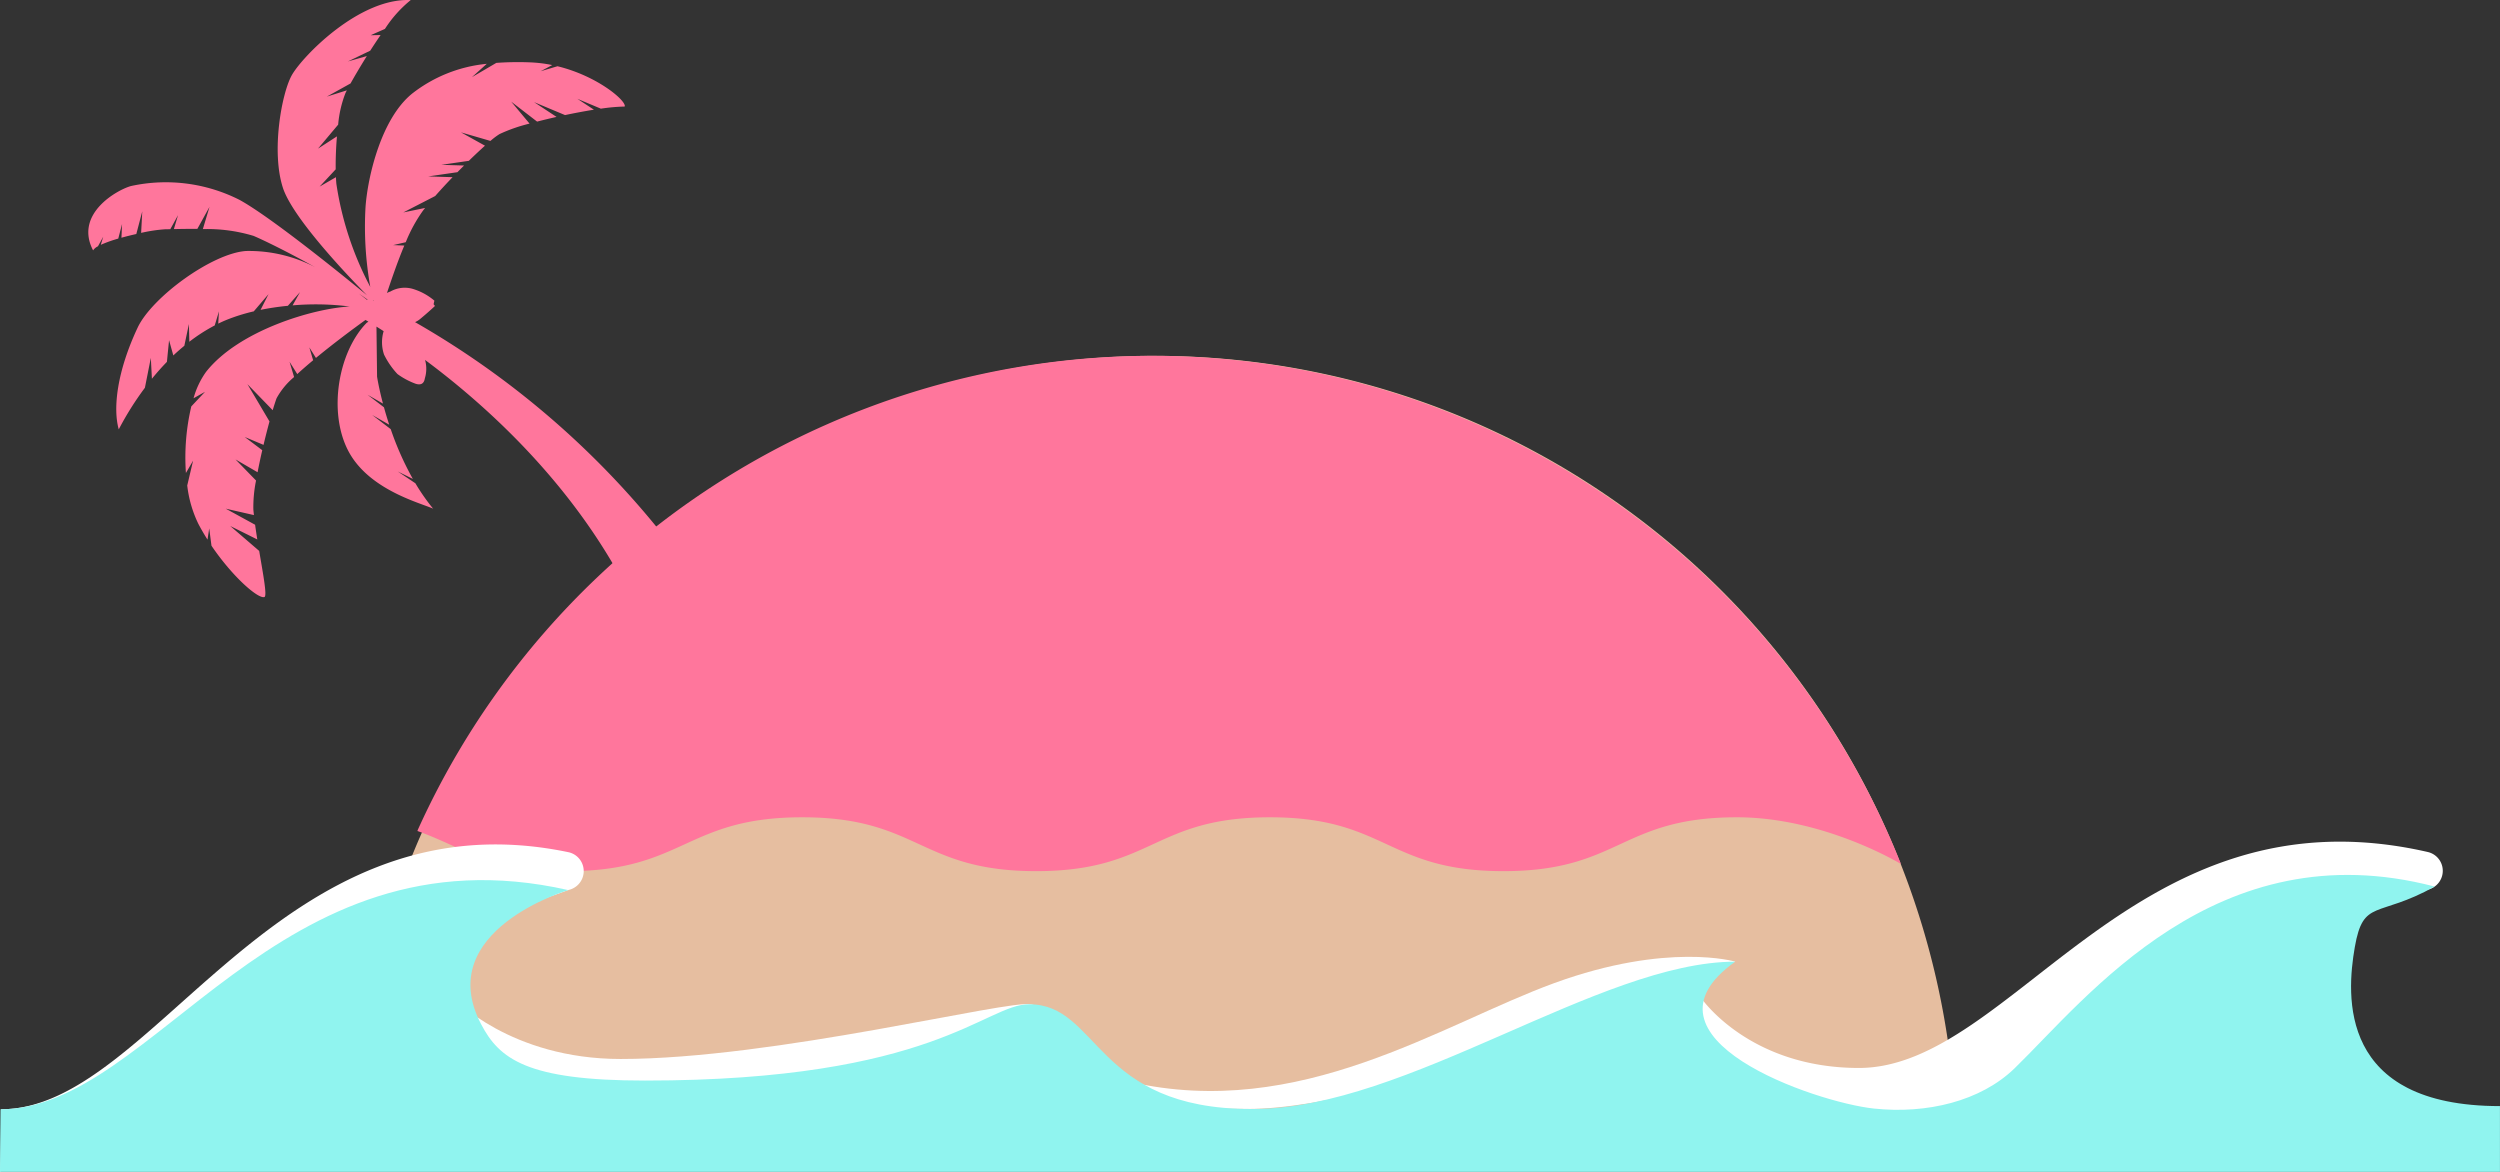
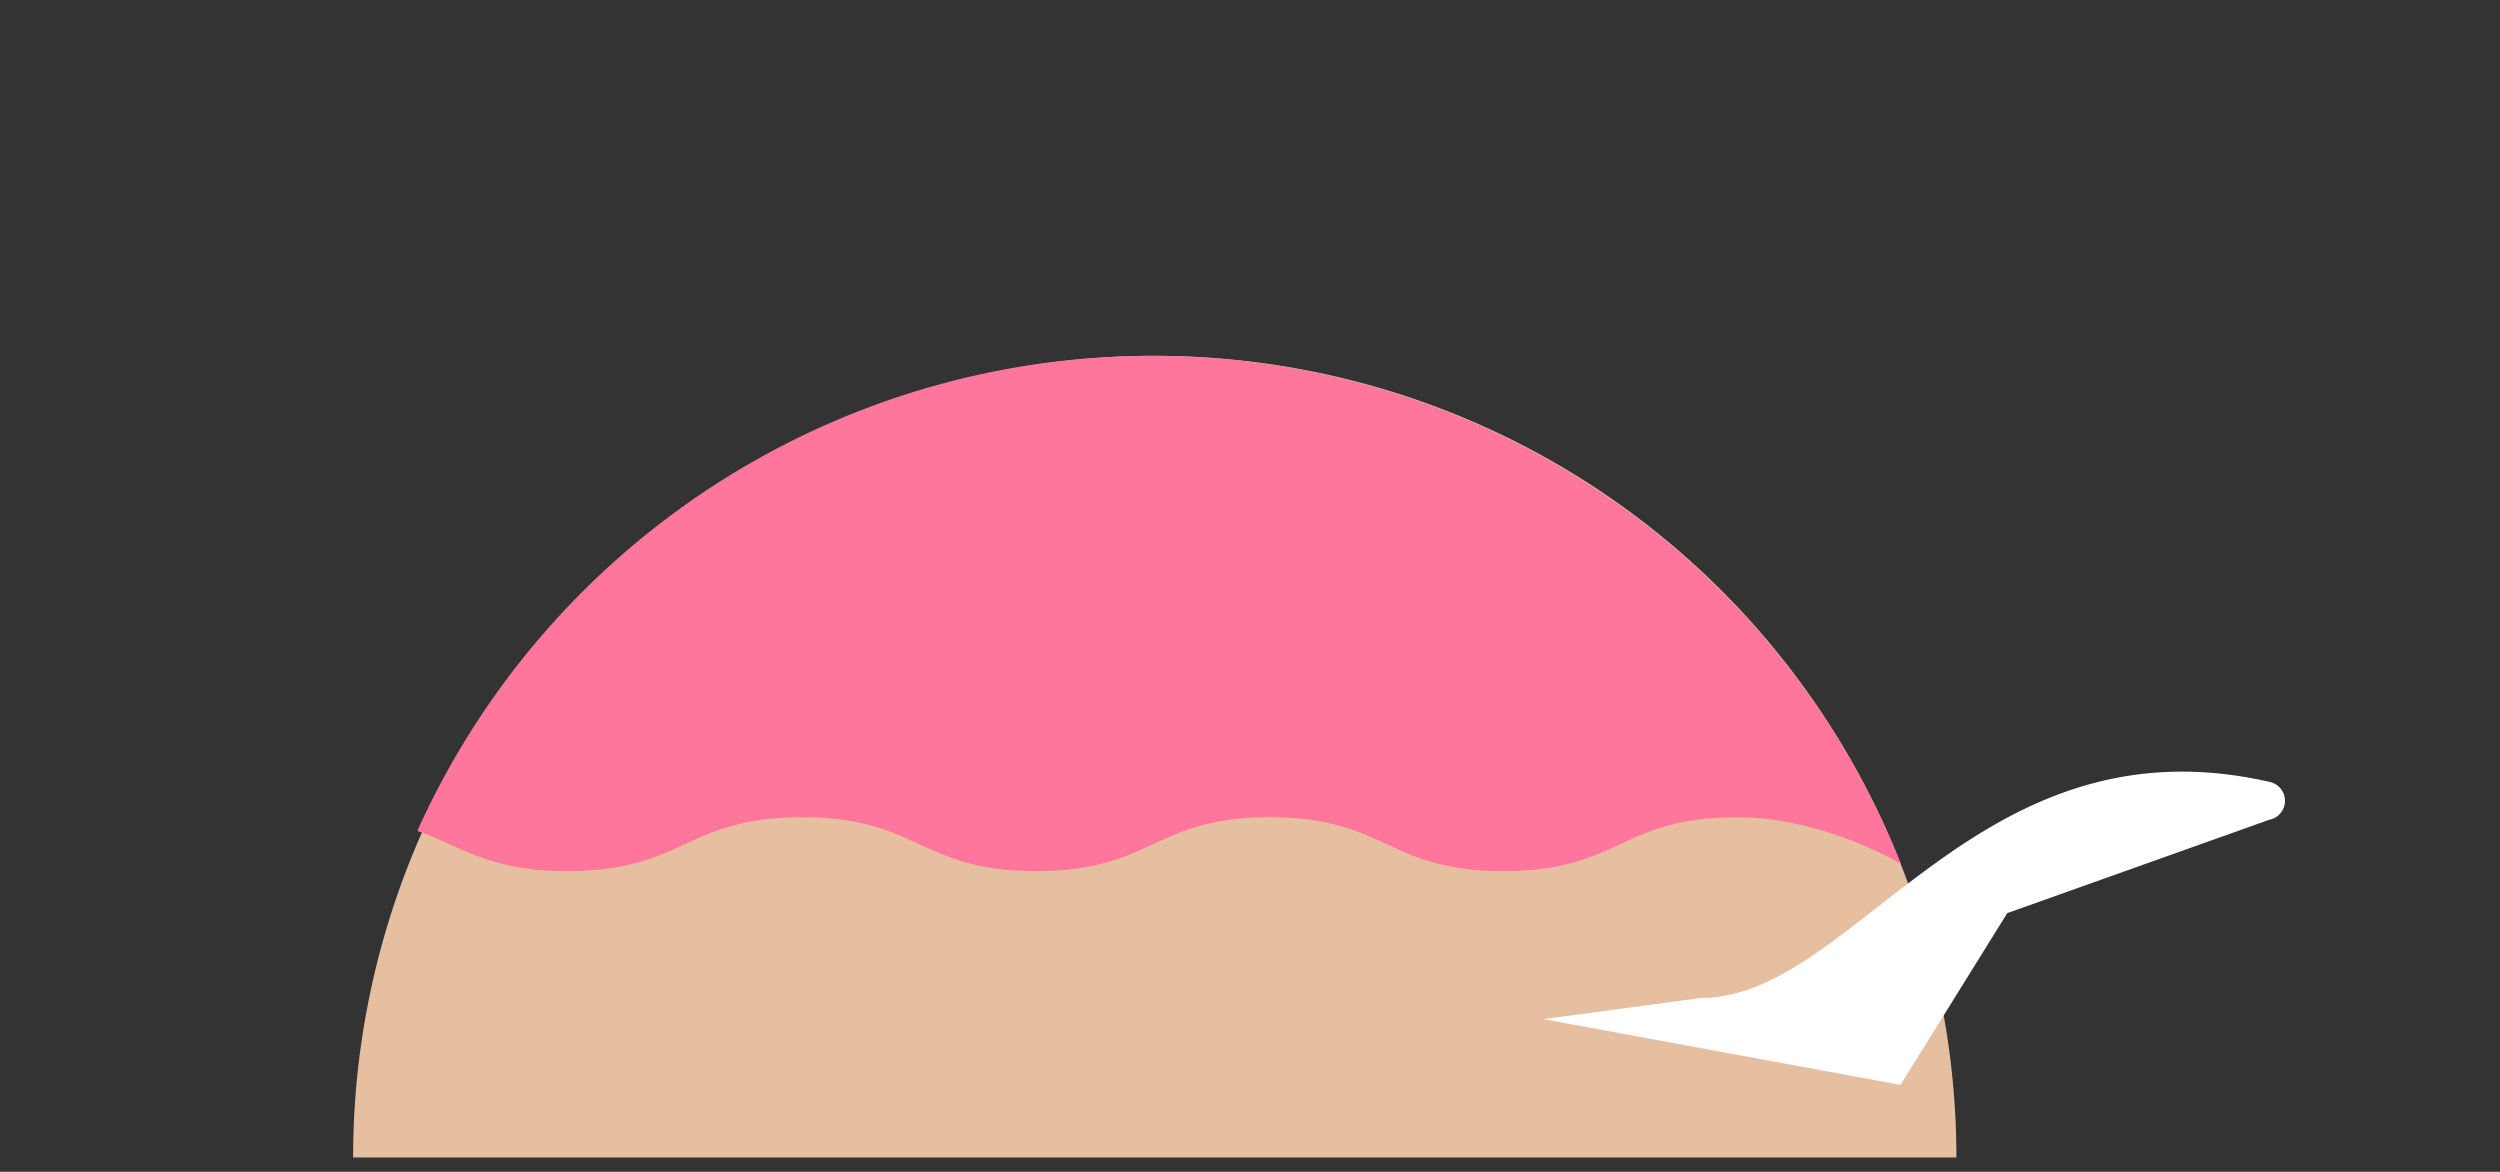
<svg xmlns="http://www.w3.org/2000/svg" id="レイヤー_1" data-name="レイヤー 1" viewBox="0 0 278.517 130.55">
  <rect x="0" y="0" width="278.517" height="130.55" fill="#333333" stroke="none" />
  <defs>
    <style>
      .cls-1 {
        fill: #e6bea0;
      }

      .cls-2 {
        fill: #ff769c;
      }

      .cls-3 {
        fill: #fff;
      }

      .cls-4 {
        fill: #90f4ef;
      }
    </style>
  </defs>
  <title>island28</title>
  <g>
    <path class="cls-1" d="M218.927,129.406a89.308,89.308,0,0,0-178.617,0Z" transform="translate(-0.971 -0.455)" />
    <path class="cls-2" d="M212.754,96.714A89.774,89.774,0,0,0,47.488,92.97v.069c5,1.778,8.01,4.467,16.712,4.467,13,0,13.141-6,26.141-6s13.071,6,26.07,6,13.035-6,26.034-6,13.018,6,26.018,6,13.011-6,26.013-6C204.208,91.505,212.754,96.714,212.754,96.714Z" transform="translate(-0.971 -0.455)" />
-     <path class="cls-2" d="M47.211,36.343a2.329,2.329,0,0,0,.537-.325c1.026-.847,1.681-1.476,1.681-1.476l-.153-.192.088-.4a6.643,6.643,0,0,0-2.3-1.278,3.216,3.216,0,0,0-2.6.261,1.879,1.879,0,0,0-.384.165c.475-1.409,1.147-3.411,1.934-5.287l-1.24-.049,1.4-.323a16.966,16.966,0,0,1,1.943-3.549l.215-.269-2.43.5,3.552-1.827c.6-.682,1.264-1.4,1.938-2.1l-2.713-.084,3.252-.471q.372-.379.739-.744l-2.53-.078,3.061-.444c.648-.63,1.264-1.207,1.8-1.687L52.324,15.2l3.285.955a8.043,8.043,0,0,1,1.016-.764,17.841,17.841,0,0,1,3.341-1.165l-2.04-2.444,2.881,2.221c.69-.178,1.422-.355,2.169-.523l-2.509-1.649,3.452,1.445c1.1-.231,2.2-.439,3.218-.6l-1.846-1.214,2.621,1.1a20.651,20.651,0,0,1,2.655-.237c.228-.6-2.984-3.393-7.487-4.49l-1.871.555,1.285-.686A15.122,15.122,0,0,0,59.961,7.4a33.584,33.584,0,0,0-3.7.062L53.552,9.05,55.2,7.565a15.947,15.947,0,0,0-8.315,3.319c-3.453,2.789-4.949,9.27-5.191,12.618a38.138,38.138,0,0,0,.531,8.919,35.774,35.774,0,0,1-3.777-11.466c-.023-.227-.039-.486-.052-.761l-1.819,1.052,1.792-1.925c-.014-1.1.032-2.4.14-3.674L36.4,17.013l2.245-2.673a12.574,12.574,0,0,1,.821-3.534c.042-.084.092-.183.146-.287l-2.23.7L40.026,9.75c.461-.827,1.1-1.909,1.812-3.049l-2.109.6L42.218,6.1c.375-.584.764-1.173,1.157-1.741l-1.111.021,1.593-.706A13.488,13.488,0,0,1,46.73.463C40.959.189,34.6,6.808,33.471,8.849s-2.292,8.483-.984,12.524c1.111,3.432,7.474,10.053,9.369,11.975-2.273-1.869-10.636-8.679-14.206-10.629a18.17,18.17,0,0,0-12.074-1.541c-1.452.384-6.38,3.059-4.234,7.171a1.324,1.324,0,0,1,.544-.456l.585-1.063-.271.9a14.533,14.533,0,0,1,1.947-.694l.422-1.623L14.5,26.94c.542-.151,1.107-.29,1.657-.414L16.82,24l-.126,2.4a17.091,17.091,0,0,1,2.651-.4c.152,0,.355-.006.6-.011l.861-1.565-.466,1.555c.7-.016,1.62-.033,2.617-.024L24.312,23.5l-.742,2.478a17.861,17.861,0,0,1,5.65.757c1.348.574,4.078,1.932,6.868,3.491a15.931,15.931,0,0,0-7.7-1.809c-3.777.252-10.487,5.141-12.087,8.546-2.27,4.83-2.771,8.932-2.1,11.326a34.334,34.334,0,0,1,2.913-4.634l.661-3.331.119,2.328c.536-.658,1.094-1.289,1.672-1.883l.239-2.413.476,1.7c.4-.38.81-.737,1.227-1.08l.508-2.423.048,1.976a18.9,18.9,0,0,1,2.83-1.818l.47-1.573-.079,1.371c.332-.162.667-.313,1.005-.449a20.6,20.6,0,0,1,2.953-.918l1.645-1.922L30,34.976a29.516,29.516,0,0,1,3.041-.452L34.394,33l-.826,1.476a29.888,29.888,0,0,1,6.357.125c-4.056.215-12.368,2.667-16,7.286a9.224,9.224,0,0,0-1.392,2.939l1.28-.722-1.53,1.628a24.83,24.83,0,0,0-.6,7.419l.8-1.375-.653,2.767A13.238,13.238,0,0,0,23.061,58.8c.319.61.665,1.2,1.028,1.777l.19-1.256.252,1.931c2.356,3.477,5.212,5.96,5.9,5.716.313-.11-.132-2.455-.585-5.137l-3.227-2.777,3.016,1.5c-.087-.549-.17-1.1-.243-1.638l-3.272-1.792,3.139.715c-.023-.215-.045-.427-.063-.635a14.982,14.982,0,0,1,.3-3.216L27.21,51.64l2.458,1.426c.153-.795.331-1.63.521-2.456L28.23,49.136l2.1.881c.218-.919.447-1.811.665-2.609l-2.46-4.157,2.816,2.905c.163-.545.311-1,.432-1.332a8.287,8.287,0,0,1,1.952-2.366l-.506-1.7.86,1.373c.54-.5,1.141-1.018,1.768-1.542l-.426-1.437.737,1.179c1.973-1.626,4.151-3.245,5.525-4.234l.324.2-.182.107c-3.17,3.215-4.333,9.908-2.077,14.256s7.973,5.8,9.466,6.463a22.8,22.8,0,0,1-1.978-2.83l-1.96-1.312,1.679.828A33.3,33.3,0,0,1,44.5,48.264l-2.065-1.58,1.9,1.091c-.229-.692-.424-1.345-.588-1.943l-1.83-1.4,1.719.988c-.477-1.8-.657-3-.657-3l-.068-5.581q.37.233.8.509a4.307,4.307,0,0,0,.043,2.605,8.92,8.92,0,0,0,1.5,2.176,8.327,8.327,0,0,0,2.023,1.079c.511.161.92.058,1.025-.6a3.657,3.657,0,0,0,.023-2.055c7.419,5.517,18.539,15.576,24.5,29.852l5.928-5.079A96.84,96.84,0,0,0,47.211,36.343Zm-4.605-2.36-.088-.042-.008-.012a.466.466,0,0,1,.082.008Zm-.7-.162-.024.061c-.2-.161-.509-.407-.939-.725C41.279,33.382,41.6,33.6,41.9,33.821Z" transform="translate(-0.971 -0.455)" />
    <g>
-       <path class="cls-3" d="M1.089,124.034c17.126,0,30.629-35.4,63.172-28.646a2.152,2.152,0,0,1,.11,4.2l-.01,0L35.213,109.979.971,131.005S1.089,128.639,1.089,124.034Z" transform="translate(-0.971 -0.455)" />
-       <path class="cls-3" d="M51.488,111.633s6.336,6.8,18.621,6.8c17.131,0,43.235-6.639,45.733-6.087s-.187.427-.187.427L91.308,129.115l-39.82-7.324Z" transform="translate(-0.971 -0.455)" />
-       <path class="cls-3" d="M139.987,124c17.166,0,54.3-16.412,54.3-16.412s-7.509-2.222-20.155,2.388-28.312,15.36-47.284,11.008l-4.361.8S127.7,124,139.987,124Z" transform="translate(-0.971 -0.455)" />
-       <path class="cls-3" d="M190.488,111.633s5.294,7.8,17.579,7.8c17.167,0,30.685-31.575,63.4-24.053a2.15,2.15,0,0,1,.009,4.178l-.149.037-29.152,10.388-11.9,19.136-39.78-7.324Z" transform="translate(-0.971 -0.455)" />
-       <path class="cls-4" d="M1.03,124.036c17.138,0,30.669-31.8,63.255-24.418,0,0-15.163,4.489-9.73,14.911,2.038,3.908,5.1,6.309,18.266,6.309,32.167,0,37.9-8.5,42.8-8.5,7.833,0,7.257,11.667,24.74,11.667h.236c17.138,0,38.576-16.414,53.693-16.414-11.966,8.5,8.91,15.669,15.447,16.365,5.862.624,11.877-.8,15.675-4.486,8.033-7.8,22.47-26.625,46.8-20.246-6.379,3.544-7.952,1.316-8.9,6.749s-1.828,17.709,16.172,17.709v7.324H.971Z" transform="translate(-0.971 -0.455)" />
+       <path class="cls-3" d="M190.488,111.633c17.167,0,30.685-31.575,63.4-24.053a2.15,2.15,0,0,1,.009,4.178l-.149.037-29.152,10.388-11.9,19.136-39.78-7.324Z" transform="translate(-0.971 -0.455)" />
    </g>
  </g>
</svg>